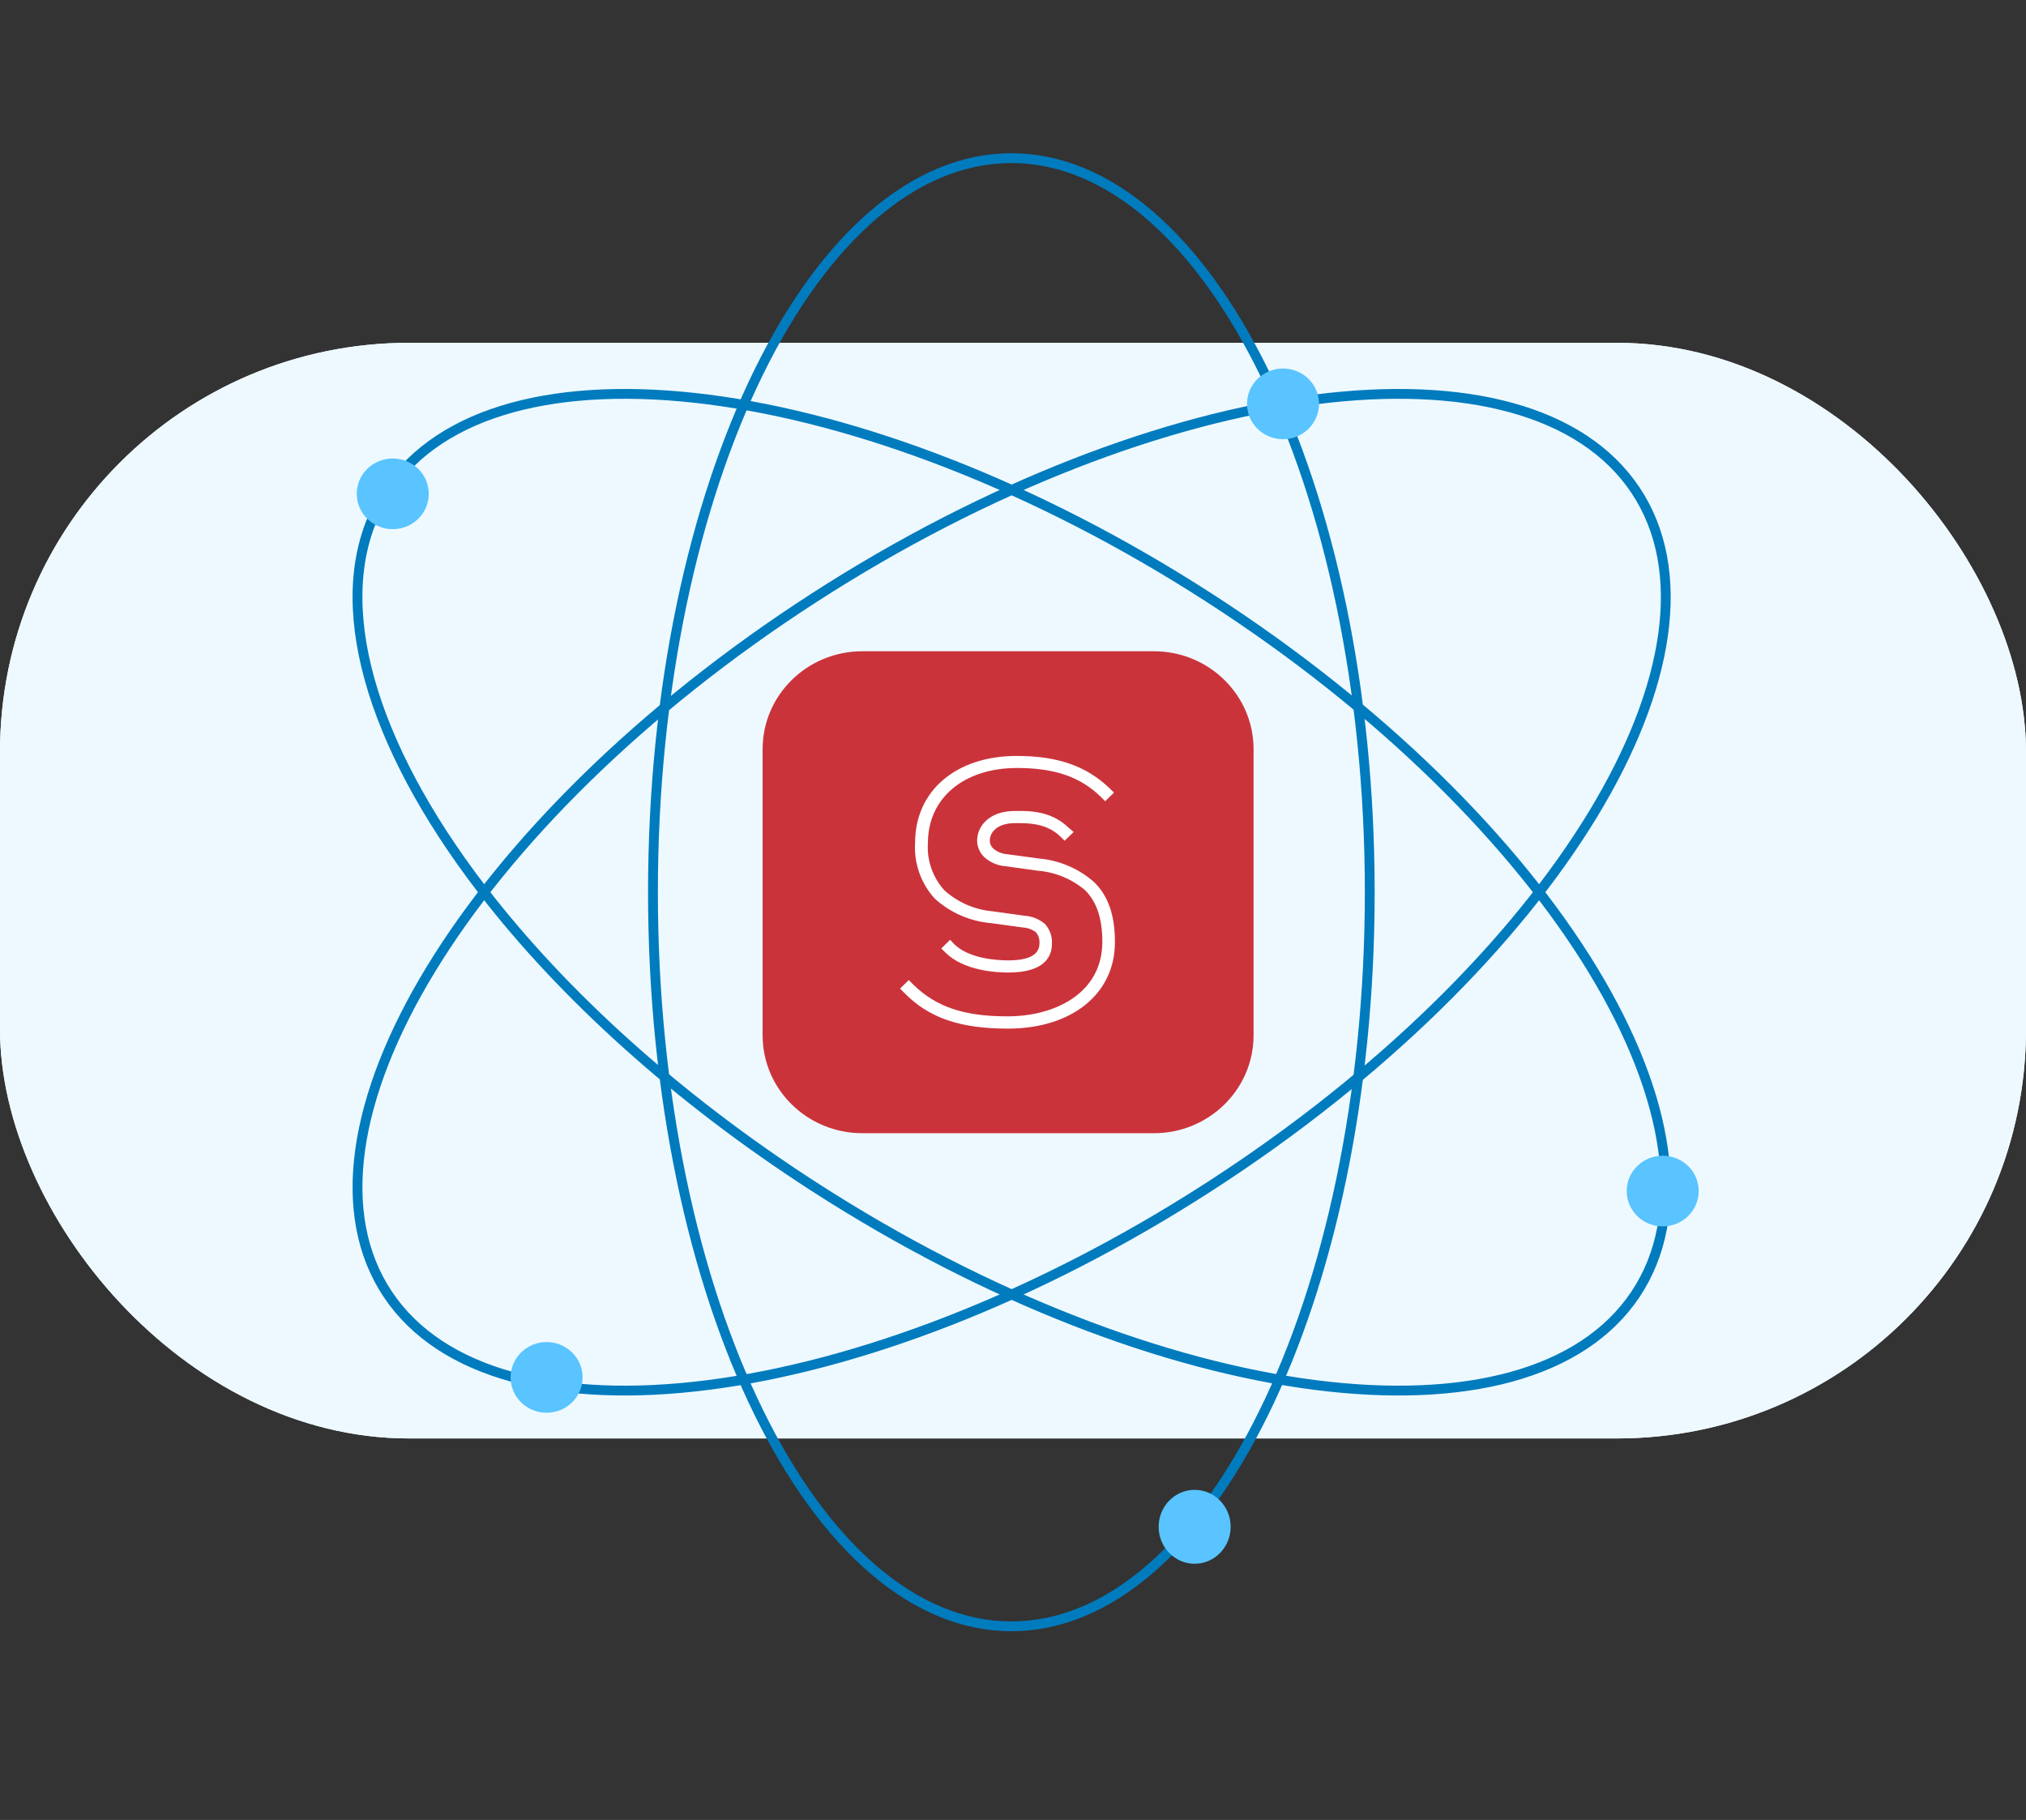
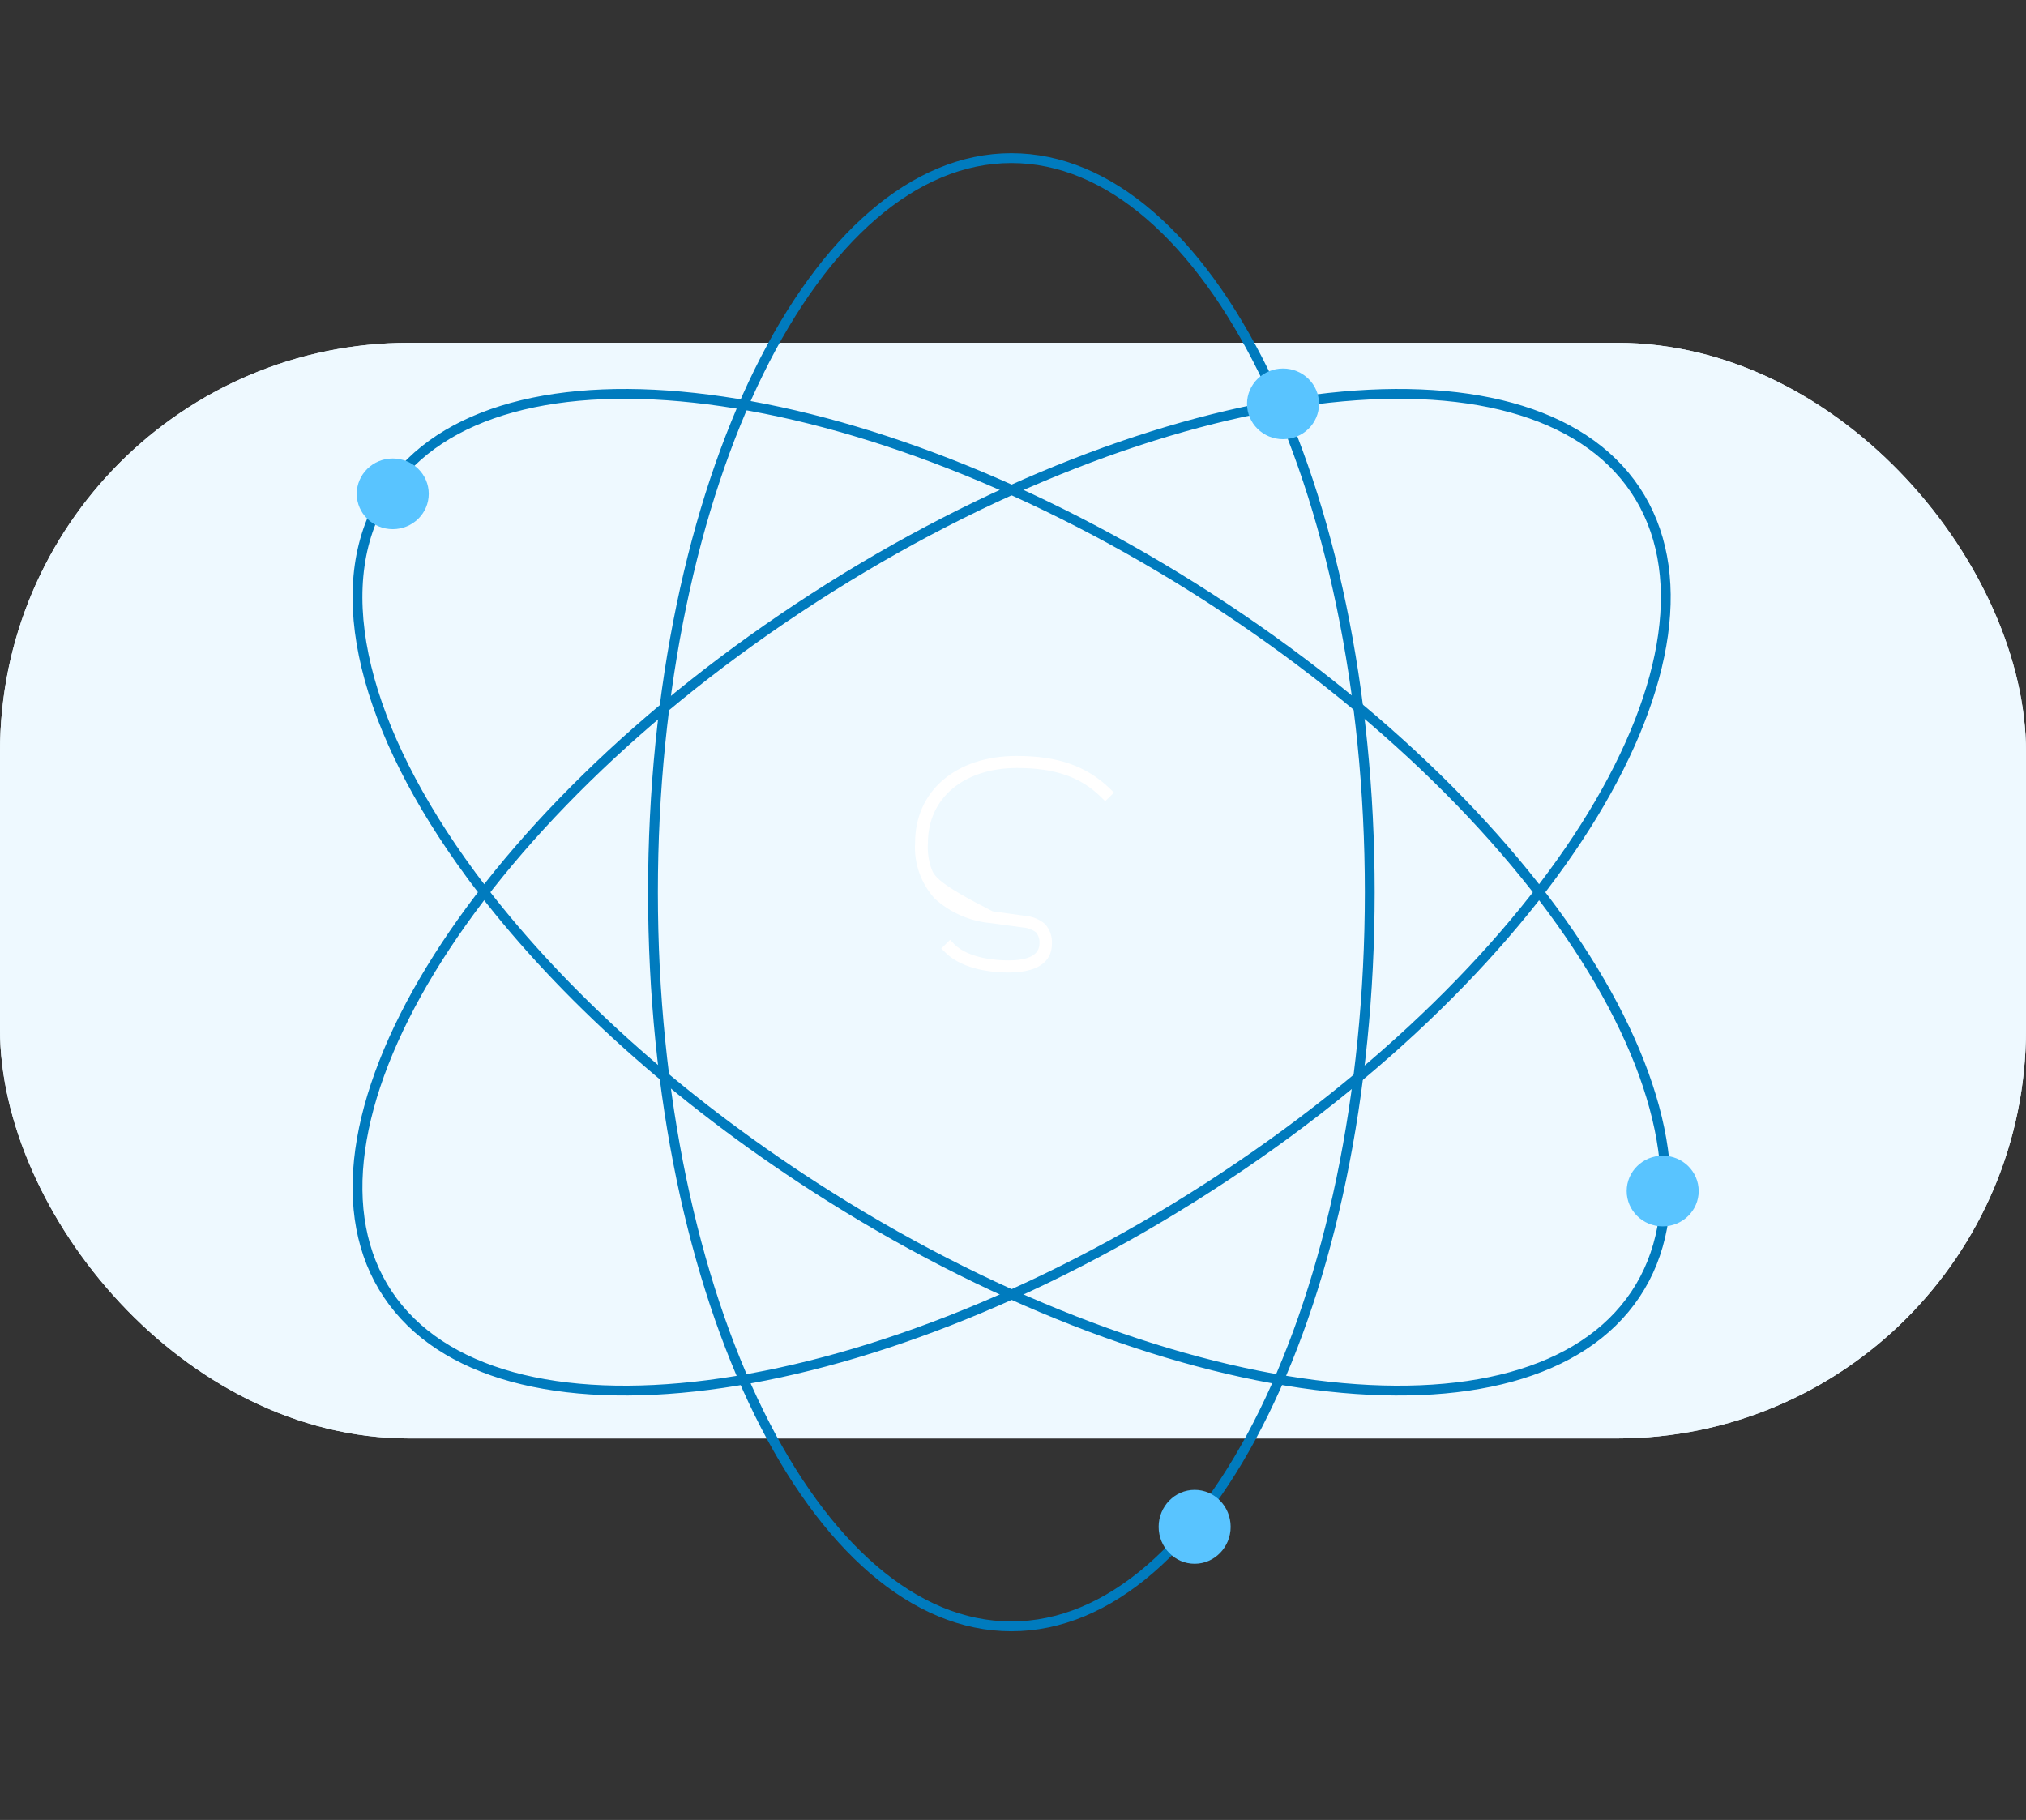
<svg xmlns="http://www.w3.org/2000/svg" width="610" height="548" viewBox="0 0 610 548" fill="none">
  <rect x="0" y="0" width="610" height="548" fill="#333333" stroke="none" />
  <rect y="103.223" width="610" height="329.91" rx="123.183" fill="#EEF9FF" />
  <rect y="103.223" width="610" height="329.91" rx="123.183" fill="#EEF9FF" />
  <g clip-path="url(#clip0_858_38466)">
-     <path d="M347.409 196.101H259.634C243.054 196.101 229.612 209.297 229.612 225.576V311.749C229.612 328.027 243.054 341.223 259.634 341.223H347.409C363.99 341.223 377.431 328.027 377.431 311.749V225.576C377.431 209.297 363.99 196.101 347.409 196.101Z" fill="#CB333B" />
-     <path d="M298.378 277.965L307.912 279.271C309.361 279.346 310.753 279.852 311.903 280.722C312.688 281.661 313.07 282.863 312.967 284.074C312.967 287.47 309.804 289.182 303.581 289.182C300.196 289.182 291.844 288.704 287.321 284.321L286.079 282.986L283.403 285.598L284.719 286.89C290.174 292.259 299.737 292.839 303.596 292.839C314.445 292.839 316.737 288.079 316.722 284.132C316.842 281.95 316.077 279.811 314.593 278.182C312.842 276.729 310.659 275.868 308.37 275.73L298.865 274.409C293.431 273.925 288.311 271.691 284.305 268.053C282.567 266.117 281.237 263.862 280.392 261.418C279.547 258.975 279.204 256.391 279.383 253.816C279.383 240.32 290.174 231.25 306.227 231.25C317.535 231.25 325.31 233.92 331.445 239.957L332.76 241.249L335.406 238.666L334.076 237.359C327.04 230.626 318.422 227.622 306.123 227.622C287.823 227.622 275.525 238.158 275.525 253.744C275.328 256.794 275.749 259.853 276.764 262.742C277.779 265.632 279.367 268.295 281.437 270.578C286.093 274.817 292.053 277.416 298.378 277.965V277.965Z" fill="white" />
-     <path d="M329.272 265.484C324.672 261.481 318.884 259.035 312.761 258.503L303.212 257.212C301.65 257.093 300.171 256.476 298.999 255.456C298.381 254.845 298.026 254.024 298.008 253.163C298.008 250.522 300.359 247.851 305.636 247.851H306.242C309.553 247.851 315.111 247.851 319.221 251.857L320.536 253.148L323.256 250.522L321.778 249.274C316.545 244.122 309.79 244.165 306.168 244.194H305.562C297.757 244.194 294.195 248.838 294.195 253.163C294.218 255.002 294.978 256.759 296.309 258.053C298.078 259.673 300.356 260.656 302.768 260.84L312.303 262.16C317.612 262.566 322.651 264.625 326.685 268.038C330.13 271.419 331.903 276.513 331.903 283.58C331.903 299.094 317.595 306.031 303.419 306.031H303.108C290.189 306.031 281.748 303.128 274.934 296.438L273.618 295.103L271.002 297.686L272.303 298.992C279.694 306.524 289.08 309.731 303.463 309.731C322.679 309.731 335.688 299.282 335.688 283.74C335.717 275.555 333.618 269.591 329.272 265.484Z" fill="white" />
+     <path d="M298.378 277.965L307.912 279.271C309.361 279.346 310.753 279.852 311.903 280.722C312.688 281.661 313.07 282.863 312.967 284.074C312.967 287.47 309.804 289.182 303.581 289.182C300.196 289.182 291.844 288.704 287.321 284.321L286.079 282.986L283.403 285.598L284.719 286.89C290.174 292.259 299.737 292.839 303.596 292.839C314.445 292.839 316.737 288.079 316.722 284.132C316.842 281.95 316.077 279.811 314.593 278.182C312.842 276.729 310.659 275.868 308.37 275.73L298.865 274.409C282.567 266.117 281.237 263.862 280.392 261.418C279.547 258.975 279.204 256.391 279.383 253.816C279.383 240.32 290.174 231.25 306.227 231.25C317.535 231.25 325.31 233.92 331.445 239.957L332.76 241.249L335.406 238.666L334.076 237.359C327.04 230.626 318.422 227.622 306.123 227.622C287.823 227.622 275.525 238.158 275.525 253.744C275.328 256.794 275.749 259.853 276.764 262.742C277.779 265.632 279.367 268.295 281.437 270.578C286.093 274.817 292.053 277.416 298.378 277.965V277.965Z" fill="white" />
  </g>
  <path d="M412.414 268.662C412.414 329.933 400.203 385.331 380.527 425.355C360.805 465.476 333.838 489.704 304.506 489.704C275.175 489.704 248.208 465.476 228.485 425.355C208.81 385.331 196.598 329.933 196.598 268.662C196.598 207.391 208.81 151.994 228.485 111.969C248.208 71.848 275.175 47.62 304.506 47.62C333.838 47.62 360.805 71.848 380.527 111.969C400.203 151.994 412.414 207.391 412.414 268.662Z" stroke="#007BBE" stroke-width="2.956" />
  <path d="M363.967 357.402C311.91 390.974 258.121 411.283 213.284 417.03C168.331 422.791 132.921 413.876 116.794 389.773C100.667 365.669 106.395 330.224 129.633 292.009C152.811 253.893 193.158 213.494 245.215 179.922C297.272 146.35 351.061 126.041 395.898 120.294C440.851 114.533 476.261 123.448 492.388 147.551C508.516 171.655 502.787 207.1 479.549 245.315C456.371 283.431 416.024 323.83 363.967 357.402Z" stroke="#007BBE" stroke-width="2.956" />
  <path d="M145.521 268.34C169.389 299.294 203.558 330.537 245.215 357.402C297.272 390.974 351.061 411.283 395.897 417.03C440.851 422.791 476.26 413.876 492.388 389.773C508.515 365.669 502.787 330.224 479.549 292.009C456.371 253.893 416.024 213.494 363.967 179.922C311.909 146.35 258.121 126.041 213.284 120.294C168.331 114.533 132.921 123.448 116.794 147.551C107.756 161.059 105.573 178.102 109.509 197.256C113.446 216.419 123.493 237.598 138.767 259.201C139.859 260.746 140.978 262.293 142.123 263.842C142.125 263.844 142.126 263.846 142.128 263.848L145.516 268.334C145.517 268.336 145.519 268.338 145.521 268.34Z" stroke="#007BBE" stroke-width="2.956" />
  <ellipse cx="386.3" cy="121.606" rx="10.84" ry="10.642" fill="#59C4FF" />
-   <ellipse cx="164.572" cy="414.751" rx="10.84" ry="10.642" fill="#59C4FF" />
  <ellipse cx="118.255" cy="148.695" rx="10.84" ry="10.642" fill="#59C4FF" />
  <ellipse cx="359.692" cy="459.739" rx="10.84" ry="11.126" fill="#59C4FF" />
  <ellipse cx="500.613" cy="358.638" rx="10.84" ry="10.642" fill="#59C4FF" />
  <defs>
    <clipPath id="clip0_858_38466">
      <rect width="147.819" height="145.122" fill="white" transform="translate(229.612 196.102)" />
    </clipPath>
  </defs>
</svg>